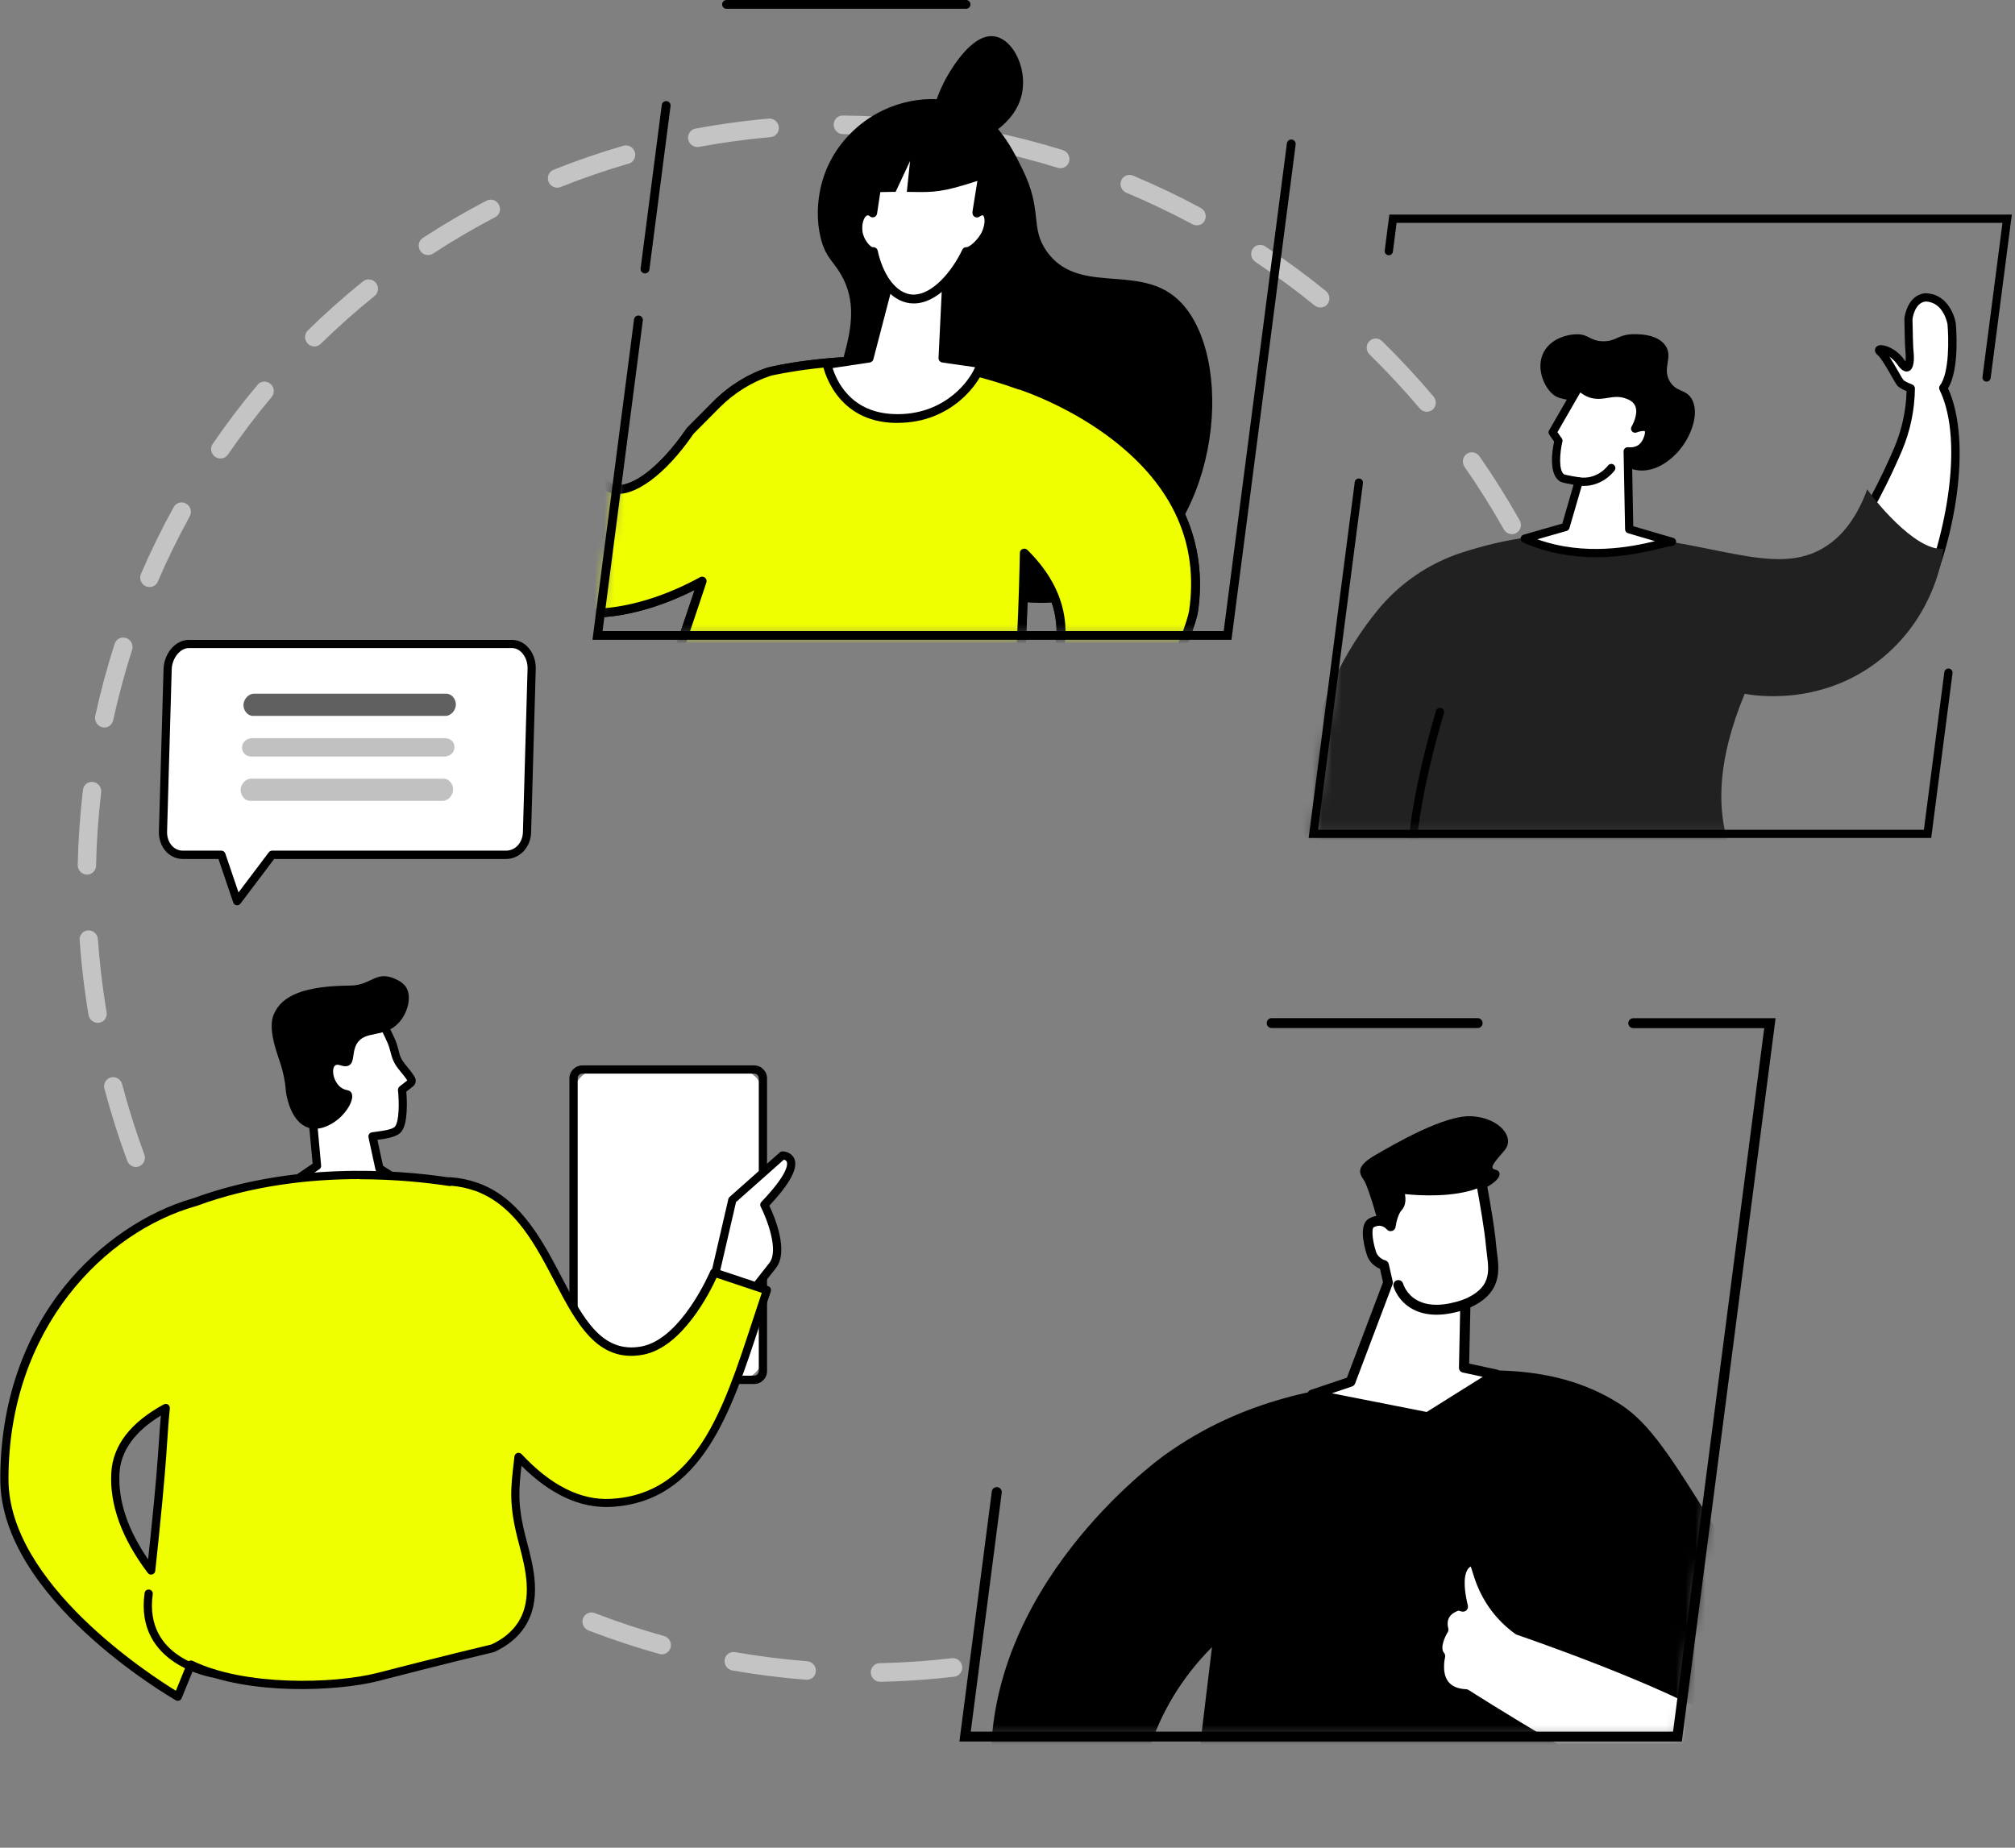
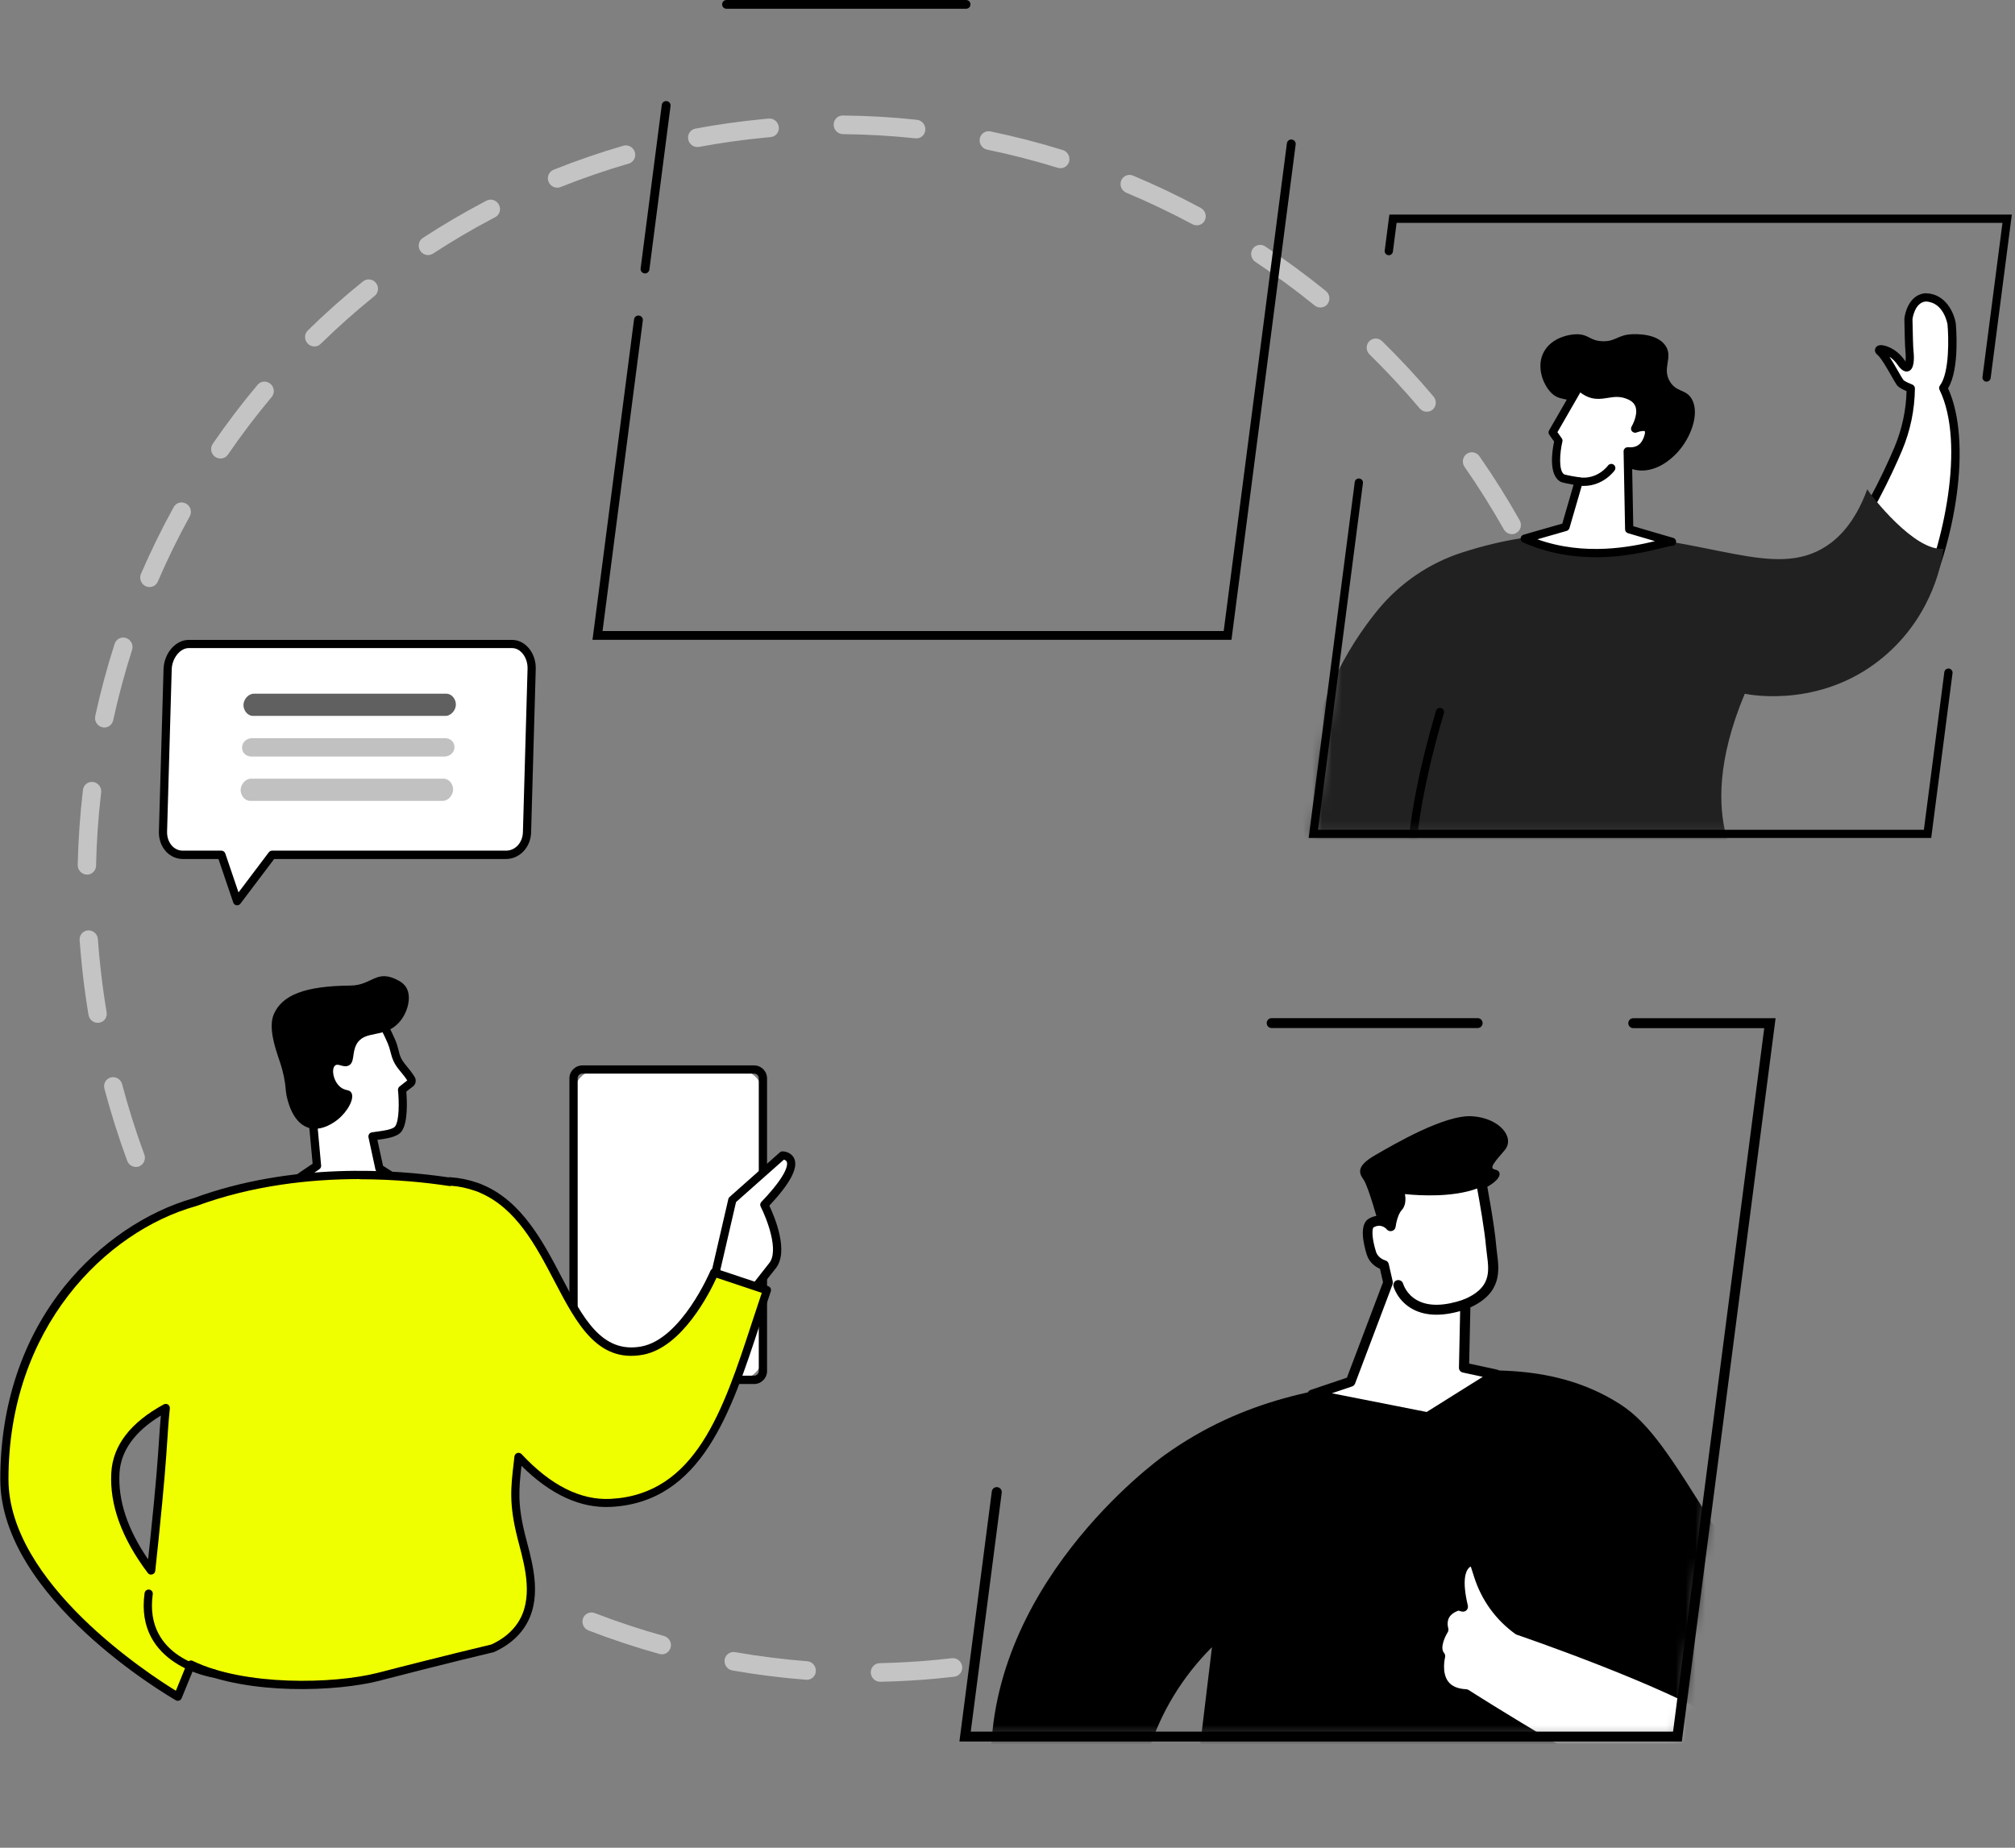
<svg xmlns="http://www.w3.org/2000/svg" width="205" height="188" viewBox="0 0 205 188" fill="none">
  <rect x="0" y="0" width="205" height="188" fill="#808080" stroke="none" />
  <g clip-path="url(#clip0_1079_950)">
    <path d="M123.83 162.325C122.193 163.188 120.502 164.001 118.803 164.745C118.331 164.951 117.779 164.726 117.569 164.249C117.357 163.767 117.584 163.203 118.035 163.009C120.269 162.032 122.477 160.94 124.605 159.747C125.053 159.496 125.623 159.661 125.879 160.121C126.135 160.581 125.983 161.155 125.535 161.406C124.974 161.722 124.408 162.028 123.833 162.331L123.83 162.325ZM111.917 167.342C111.873 167.365 111.824 167.391 111.774 167.403C109.4 168.167 106.959 168.831 104.516 169.359C104.013 169.466 103.513 169.142 103.397 168.63C103.281 168.118 103.597 167.615 104.094 167.511C106.485 166.989 108.868 166.349 111.182 165.602C111.672 165.444 112.201 165.717 112.367 166.217C112.517 166.661 112.32 167.137 111.926 167.345L111.917 167.342ZM97.402 170.5C97.303 170.552 97.201 170.584 97.082 170.597C96.528 170.66 95.965 170.72 95.407 170.777C93.468 170.961 91.5 171.074 89.562 171.114C89.05 171.126 88.615 170.711 88.59 170.186C88.569 169.668 88.975 169.231 89.487 169.22C91.383 169.18 93.305 169.07 95.196 168.89C95.743 168.839 96.286 168.781 96.832 168.716C97.345 168.653 97.815 169.029 97.884 169.544C97.935 169.947 97.733 170.319 97.404 170.492L97.402 170.5ZM82.509 170.805C82.361 170.883 82.192 170.922 82.017 170.907C79.51 170.716 76.983 170.393 74.502 169.96C73.993 169.87 73.644 169.381 73.723 168.866C73.801 168.352 74.278 168.008 74.787 168.098C77.206 168.521 79.677 168.83 82.123 169.024C82.639 169.06 83.034 169.518 83 170.038C82.983 170.376 82.786 170.666 82.512 170.811L82.509 170.805ZM67.769 168.214C67.572 168.318 67.331 168.352 67.092 168.284C64.665 167.608 62.234 166.804 59.872 165.893C59.388 165.704 59.135 165.157 59.312 164.67C59.489 164.182 60.024 163.936 60.508 164.125C62.816 165.015 65.188 165.799 67.556 166.457C68.056 166.595 68.358 167.116 68.232 167.619C68.162 167.885 67.99 168.09 67.772 168.206L67.769 168.214ZM53.744 162.811C53.492 162.944 53.178 162.959 52.901 162.818C50.633 161.686 48.393 160.423 46.238 159.081C45.798 158.804 45.652 158.222 45.914 157.776C46.178 157.335 46.75 157.199 47.195 157.473C49.3 158.785 51.485 160.012 53.7 161.122C54.166 161.357 54.367 161.924 54.145 162.392C54.057 162.582 53.913 162.722 53.744 162.811ZM40.946 154.813C40.64 154.975 40.249 154.951 39.947 154.723C37.931 153.179 35.957 151.518 34.084 149.783C33.701 149.427 33.666 148.829 34.01 148.447C34.354 148.065 34.943 148.041 35.327 148.398C37.154 150.085 39.081 151.713 41.05 153.218C41.463 153.538 41.556 154.126 41.252 154.544C41.167 154.661 41.058 154.747 40.943 154.808L40.946 154.813ZM163.745 81.937C163.652 81.986 163.55 82.019 163.439 82.034C162.93 82.102 162.451 81.738 162.374 81.22C162.049 79.063 161.634 76.896 161.144 74.784C161.022 74.275 161.329 73.769 161.838 73.659C162.338 73.546 162.846 73.872 162.962 74.384C163.468 76.553 163.895 78.771 164.225 80.975C164.284 81.381 164.079 81.761 163.745 81.937ZM29.831 144.525C29.464 144.718 28.997 144.642 28.703 144.31C27 142.406 25.369 140.4 23.849 138.35C23.535 137.928 23.614 137.335 24.028 137.031C24.433 136.724 25.026 136.813 25.333 137.238C26.814 139.238 28.407 141.199 30.069 143.052C30.42 143.44 30.394 144.041 30.018 144.39C29.962 144.441 29.896 144.49 29.831 144.525ZM160.416 68.119C160.372 68.142 160.328 68.165 160.273 68.18C159.783 68.338 159.254 68.065 159.088 67.565C158.292 65.205 157.374 62.852 156.361 60.571C156.149 60.088 156.351 59.53 156.823 59.324C157.296 59.118 157.845 59.337 158.063 59.817C159.102 62.149 160.045 64.561 160.859 66.983C161.009 67.426 160.812 67.903 160.418 68.11L160.416 68.119ZM20.823 132.316C20.39 132.544 19.849 132.392 19.585 131.958C18.788 130.631 18.011 129.263 17.29 127.895C16.826 127.015 16.367 126.104 15.927 125.189C15.698 124.715 15.909 124.146 16.356 123.932C16.819 123.709 17.376 123.917 17.605 124.391C18.033 125.283 18.481 126.172 18.933 127.03C19.639 128.37 20.389 129.701 21.172 131C21.444 131.451 21.309 132.031 20.87 132.298C20.853 132.307 20.837 132.316 20.82 132.324L20.823 132.316ZM154.244 54.244C153.801 54.477 153.25 54.309 152.992 53.858C151.765 51.689 150.425 49.544 148.999 47.502C148.702 47.071 148.798 46.483 149.214 46.185C149.642 45.881 150.216 46.001 150.518 46.429C151.979 48.525 153.351 50.717 154.607 52.942C154.864 53.401 154.712 53.976 154.269 54.224L154.241 54.238L154.244 54.244ZM14.254 118.629C14.216 118.649 14.183 118.666 14.141 118.681C13.66 118.856 13.118 118.597 12.941 118.103C12.058 115.71 11.281 113.24 10.624 110.771C10.488 110.262 10.779 109.751 11.278 109.624C11.778 109.497 12.291 109.806 12.423 110.31C13.062 112.717 13.82 115.125 14.682 117.464C14.849 117.914 14.656 118.41 14.256 118.62L14.254 118.629ZM145.582 41.788C145.204 41.987 144.732 41.9 144.437 41.553C142.829 39.657 141.112 37.804 139.333 36.062C138.958 35.695 138.945 35.1 139.3 34.726C139.656 34.352 140.249 34.348 140.619 34.719C142.44 36.503 144.201 38.397 145.844 40.347C146.182 40.749 146.139 41.344 145.754 41.676C145.703 41.725 145.645 41.762 145.585 41.794L145.582 41.788ZM10.367 103.965C10.279 104.011 10.183 104.041 10.081 104.059C9.574 104.132 9.093 103.777 9.005 103.265C8.769 101.835 8.562 100.367 8.401 98.92C8.278 97.838 8.181 96.736 8.1 95.654C8.062 95.13 8.451 94.688 8.962 94.662C9.479 94.634 9.922 95.037 9.958 95.556C10.032 96.613 10.135 97.683 10.254 98.745C10.414 100.165 10.614 101.593 10.846 102.989C10.914 103.397 10.715 103.789 10.37 103.971L10.367 103.965ZM134.76 31.18C134.442 31.348 134.041 31.316 133.739 31.074C131.81 29.511 129.786 28.02 127.719 26.646C127.287 26.358 127.158 25.767 127.434 25.335C127.71 24.903 128.29 24.783 128.722 25.071C130.835 26.479 132.912 28.006 134.89 29.608C135.295 29.939 135.369 30.53 135.053 30.94C134.97 31.048 134.872 31.128 134.763 31.186L134.76 31.18ZM9.282 88.885C9.146 88.957 8.986 88.998 8.818 88.986C8.303 88.964 7.894 88.52 7.906 87.998C7.964 85.454 8.144 82.888 8.439 80.368C8.501 79.848 8.963 79.49 9.477 79.563C9.991 79.636 10.353 80.111 10.291 80.631C10 83.091 9.826 85.59 9.772 88.075C9.764 88.431 9.57 88.726 9.285 88.876L9.282 88.885ZM122.185 22.821C121.922 22.96 121.602 22.963 121.314 22.815C119.13 21.644 116.869 20.565 114.589 19.61C114.113 19.41 113.876 18.855 114.064 18.376C114.253 17.897 114.796 17.668 115.273 17.868C117.606 18.845 119.924 19.951 122.158 21.152C122.617 21.398 122.801 21.974 122.568 22.433C122.479 22.609 122.341 22.746 122.182 22.83L122.185 22.821ZM11.047 73.915C10.856 74.016 10.634 74.047 10.404 73.996C9.9 73.875 9.581 73.362 9.69 72.853C10.226 70.379 10.89 67.909 11.665 65.502C11.825 65.01 12.351 64.747 12.84 64.919C13.329 65.091 13.599 65.629 13.439 66.122C12.688 68.466 12.039 70.885 11.512 73.297C11.448 73.575 11.272 73.797 11.042 73.918L11.047 73.915ZM108.308 17.011C108.1 17.12 107.851 17.151 107.607 17.072C105.25 16.344 102.836 15.718 100.428 15.225C99.919 15.121 99.586 14.623 99.679 14.108C99.772 13.594 100.257 13.266 100.766 13.37C103.238 13.88 105.709 14.52 108.124 15.267C108.618 15.422 108.904 15.951 108.767 16.447C108.697 16.698 108.527 16.895 108.314 17.008L108.308 17.011ZM15.64 59.625C15.399 59.752 15.099 59.767 14.825 59.646C14.354 59.429 14.136 58.87 14.339 58.391C15.339 56.081 16.456 53.794 17.673 51.591C17.924 51.137 18.486 50.983 18.94 51.246C19.393 51.509 19.555 52.082 19.305 52.536C18.122 54.685 17.025 56.918 16.054 59.178C15.971 59.379 15.82 59.53 15.64 59.625ZM93.65 13.976C93.496 14.057 93.314 14.095 93.127 14.072C90.69 13.816 88.216 13.673 85.761 13.648C85.246 13.64 84.822 13.22 84.817 12.692C84.815 12.17 85.222 11.748 85.742 11.753C88.257 11.774 90.796 11.919 93.288 12.189C93.799 12.242 94.183 12.706 94.138 13.231C94.11 13.562 93.918 13.835 93.65 13.976ZM22.856 46.546C22.561 46.702 22.182 46.687 21.884 46.478C21.457 46.173 21.35 45.585 21.643 45.158C23.059 43.094 24.593 41.068 26.206 39.15C26.536 38.755 27.125 38.717 27.522 39.059C27.919 39.401 27.968 39.998 27.638 40.394C26.066 42.269 24.571 44.238 23.187 46.257C23.099 46.382 22.991 46.482 22.859 46.552L22.856 46.546ZM78.752 13.847C78.648 13.901 78.532 13.934 78.407 13.949L77.828 14.004C75.584 14.219 73.323 14.537 71.119 14.946C70.615 15.039 70.121 14.698 70.019 14.186C69.917 13.674 70.244 13.179 70.747 13.086C73.001 12.665 75.314 12.341 77.611 12.12L78.204 12.065C78.718 12.016 79.175 12.406 79.233 12.927C79.272 13.321 79.069 13.679 78.746 13.849L78.752 13.847ZM32.414 35.148C32.059 35.336 31.603 35.268 31.307 34.958C30.945 34.576 30.946 33.981 31.316 33.621C33.101 31.871 34.991 30.188 36.937 28.625C37.331 28.31 37.925 28.376 38.247 28.787C38.574 29.195 38.511 29.794 38.112 30.111C36.218 31.64 34.368 33.281 32.624 34.988C32.559 35.051 32.488 35.102 32.411 35.143L32.414 35.148ZM64.142 16.574C64.088 16.603 64.033 16.631 63.969 16.644C61.628 17.326 59.294 18.126 57.03 19.032C56.557 19.224 56.01 18.982 55.812 18.5C55.613 18.017 55.841 17.467 56.313 17.275C58.63 16.348 61.022 15.525 63.418 14.828C63.909 14.684 64.432 14.974 64.587 15.48C64.72 15.918 64.52 16.375 64.137 16.577L64.142 16.574ZM43.973 25.848C43.551 26.07 43.024 25.933 42.755 25.516C42.469 25.079 42.585 24.488 43.019 24.209C45.017 22.905 47.094 21.682 49.202 20.572L49.497 20.416C49.952 20.176 50.52 20.364 50.759 20.832C51.005 21.298 50.833 21.861 50.378 22.101L50.083 22.256C48.024 23.341 45.994 24.533 44.044 25.811C44.017 25.825 43.995 25.837 43.968 25.851L43.973 25.848Z" fill="#C4C4C4" />
    <mask id="mask0_1079_950" style="mask-type:alpha" maskUnits="userSpaceOnUse" x="98" y="104" width="83" height="73">
      <path d="M170.657 176.689H98.18L107.592 104.095H180.069L170.657 176.689Z" fill="#C1C1C1" />
    </mask>
    <g mask="url(#mask0_1079_950)">
      <path d="M174.437 155.354C170.055 148.336 167.865 144.817 164.821 142.869C157.599 138.235 149.089 139.321 141.877 140.242C134.762 141.153 126.687 142.18 118.516 148.025C117.449 148.782 100.137 161.538 100.835 180.275C101.077 186.712 103.394 192.596 107.281 197.287C110.577 193.245 114.318 190.812 116.509 189.61C116.509 189.591 116.499 189.571 116.49 189.561C114.57 182.175 117.207 173.684 123.304 167.587C122.383 175.196 121.462 182.796 120.551 190.405C121.705 191.888 123.643 193.807 126.6 194.524C133.337 196.153 138.6 189.872 147.15 189.271C150.349 189.048 154.846 189.552 160.12 193.07C159.994 186.072 159.868 179.083 159.742 172.084C159.848 173.063 160.546 178.443 165.335 181.119C166.285 181.652 170.084 183.765 174.282 181.972C179.051 179.936 180.718 174.401 180.912 173.723C182.453 168.352 179.797 163.942 174.446 155.354H174.437Z" fill="black" />
      <path d="M175.716 174.915C169.571 170.97 154.488 165.842 154.488 165.842C152.588 164.475 151.192 162.546 150.465 160.278L149.99 158.804C149.99 158.804 147.673 158.533 148.846 163.457C148.333 163.351 148.604 163.263 148.216 163.399C146.249 164.049 146.859 165.793 146.859 165.793C146.859 165.793 145.725 167.558 146.53 168.498C146.53 168.498 145.551 172.201 149.137 172.375C149.137 172.375 164.666 182.311 168.873 183.057C173.08 183.804 179.691 177.464 175.716 174.915Z" fill="white" />
      <path d="M169.581 183.629C169.31 183.629 169.048 183.61 168.786 183.561C164.666 182.834 150.495 173.849 148.973 172.879C147.858 172.802 147.034 172.395 146.501 171.668C145.726 170.601 145.881 169.176 145.978 168.614C145.367 167.616 146.016 166.249 146.307 165.726C146.239 165.396 146.181 164.785 146.482 164.175C146.773 163.593 147.296 163.176 148.042 162.924C148.091 162.905 148.139 162.895 148.188 162.876C147.829 160.976 147.984 159.628 148.643 158.892C149.225 158.233 149.962 158.3 150.039 158.31C150.233 158.33 150.398 158.465 150.466 158.659L150.941 160.132C151.619 162.275 152.928 164.087 154.721 165.396C155.991 165.832 170.056 170.698 175.988 174.498C177.365 175.38 177.791 176.805 177.161 178.404C176.182 180.915 172.596 183.639 169.581 183.639V183.629ZM148.42 163.874H148.382C147.897 164.049 147.567 164.301 147.403 164.63C147.17 165.105 147.335 165.638 147.335 165.638C147.383 165.784 147.364 165.949 147.286 166.075C147.044 166.453 146.462 167.645 146.908 168.168C147.015 168.294 147.054 168.469 147.015 168.634C147.015 168.643 146.637 170.136 147.325 171.076C147.684 171.561 148.304 171.832 149.157 171.871C149.244 171.871 149.332 171.9 149.409 171.949C149.564 172.046 164.899 181.846 168.961 182.563C171.597 183.028 175.29 180.401 176.211 178.026C176.667 176.873 176.405 175.962 175.436 175.341C169.416 171.483 154.469 166.375 154.314 166.327C154.266 166.307 154.227 166.288 154.178 166.259C152.181 164.824 150.727 162.818 149.971 160.443L149.632 159.386C149.555 159.425 149.467 159.483 149.39 159.58C149.109 159.91 148.731 160.83 149.332 163.351C149.37 163.515 149.332 163.7 149.206 163.826C149.089 163.952 148.905 164 148.74 163.971C148.595 163.942 148.498 163.913 148.42 163.884V163.874Z" fill="black" />
      <path d="M140.229 124.422C140.229 124.422 139.211 120.71 138.736 120.041C138.261 119.372 137.932 118.674 139.89 117.54C141.858 116.406 147.005 113.381 149.787 113.575C152.569 113.759 154.178 115.747 153.073 117.036C151.968 118.325 151.473 118.868 152.113 119.003C152.763 119.129 152.976 119.934 150.901 120.971C148.817 122.008 141.383 126.613 140.229 124.432V124.422Z" fill="black" />
      <path d="M148.945 139.166L149.08 132.71C152.783 131.188 151.862 128.736 151.707 126.807C151.542 124.732 150.689 120.205 150.689 120.205C147.607 121.698 142.256 120.894 142.256 120.894C142.256 120.894 142.799 122.193 142.237 122.784C141.675 123.375 141.49 124.752 141.49 124.752C141.49 124.752 140.686 123.773 139.523 124.422C138.863 124.781 139.222 126.516 139.523 127.495C139.823 128.474 140.821 128.716 140.821 128.716C140.821 128.716 141.035 129.637 141.229 130.5L137.419 140.581L133.513 141.89L145.251 144.206L152.192 139.854L148.945 139.156V139.166Z" fill="white" />
      <path d="M145.241 144.71C145.241 144.71 145.173 144.71 145.144 144.71L133.415 142.393C133.192 142.345 133.017 142.161 133.008 141.928C132.988 141.696 133.134 141.492 133.357 141.414L137.03 140.174L140.704 130.461C140.588 129.938 140.462 129.404 140.394 129.094C139.987 128.92 139.308 128.503 139.047 127.64C138.698 126.516 138.261 124.538 139.289 123.976C140.016 123.569 140.675 123.656 141.169 123.879C141.305 123.394 141.528 122.813 141.887 122.435C142.1 122.212 141.974 121.504 141.799 121.087C141.732 120.923 141.751 120.729 141.867 120.583C141.984 120.438 142.158 120.37 142.342 120.39C142.391 120.39 147.577 121.146 150.475 119.74C150.62 119.672 150.785 119.672 150.921 119.74C151.066 119.808 151.163 119.944 151.192 120.099C151.231 120.283 152.055 124.674 152.22 126.748C152.239 127 152.278 127.262 152.307 127.524C152.53 129.23 152.821 131.547 149.593 133.02L149.467 138.739L152.297 139.35C152.501 139.389 152.656 139.553 152.695 139.757C152.734 139.96 152.637 140.164 152.462 140.271L145.522 144.623C145.444 144.671 145.347 144.701 145.25 144.701L145.241 144.71ZM135.479 141.754L145.144 143.663L150.853 140.086L148.827 139.65C148.585 139.602 148.42 139.389 148.43 139.146L148.565 132.69C148.565 132.487 148.691 132.312 148.876 132.235C151.716 131.062 151.503 129.414 151.28 127.669C151.241 127.388 151.212 127.107 151.183 126.845C151.057 125.275 150.523 122.231 150.281 120.923C147.8 121.844 144.436 121.65 142.934 121.495C143.031 122.018 143.021 122.687 142.594 123.142C142.265 123.482 142.042 124.354 141.984 124.829C141.955 125.033 141.809 125.197 141.615 125.246C141.421 125.304 141.208 125.236 141.082 125.081C140.995 124.975 140.501 124.461 139.744 124.878C139.589 124.984 139.531 125.905 139.987 127.349C140.2 128.038 140.917 128.231 140.917 128.231C141.102 128.28 141.247 128.425 141.286 128.61C141.286 128.61 141.499 129.54 141.693 130.393C141.712 130.49 141.703 130.587 141.673 130.684L137.864 140.765C137.806 140.91 137.699 141.017 137.554 141.066L135.46 141.773L135.479 141.754Z" fill="black" />
      <path d="M146.153 133.766C145.242 133.766 144.428 133.582 143.73 133.204C142.189 132.38 141.781 130.936 141.772 130.878C141.704 130.606 141.859 130.325 142.13 130.257C142.402 130.19 142.673 130.345 142.751 130.616C142.77 130.665 143.071 131.711 144.224 132.322C145.378 132.933 146.948 132.894 148.916 132.225C149.177 132.138 149.468 132.274 149.556 132.545C149.643 132.807 149.507 133.098 149.236 133.185C148.102 133.573 147.064 133.766 146.143 133.766H146.153Z" fill="black" />
    </g>
    <path d="M171.103 177.193H97.608L100.904 151.748C100.943 151.467 101.195 151.273 101.476 151.312C101.757 151.35 101.951 151.602 101.912 151.884L98.762 176.185H170.212L179.488 104.609H166.16C165.879 104.609 165.656 104.386 165.656 104.105C165.656 103.824 165.879 103.601 166.16 103.601H180.642L171.103 177.212V177.193Z" fill="black" />
    <path d="M150.331 104.599H129.374C129.093 104.599 128.87 104.376 128.87 104.095C128.87 103.814 129.093 103.591 129.374 103.591H150.331C150.612 103.591 150.835 103.814 150.835 104.095C150.835 104.376 150.612 104.599 150.331 104.599Z" fill="black" />
    <mask id="mask1_1079_950" style="mask-type:alpha" maskUnits="userSpaceOnUse" x="60" y="0" width="74" height="65">
-       <path d="M124.89 64.653H60.786L69.102 0.446H133.206L124.89 64.653Z" fill="#F0FF00" />
-     </mask>
+       </mask>
    <g mask="url(#mask1_1079_950)">
      <path d="M86.559 13.546C89.732 10.365 94.061 9.585 97.173 10.357C101.117 11.334 102.815 14.772 104.015 17.198C106.133 21.485 104.744 23.097 106.493 25.575C109.596 29.956 115.435 26.981 119.43 30.127C125.526 34.928 124.746 51.87 115.186 58.6C108.808 63.092 100.963 60.846 98.828 60.237C92.347 58.386 84.605 52.898 84.176 45.148C83.825 38.744 88.609 33.257 85.582 27.967C84.81 26.621 84.099 26.269 83.593 24.572C82.778 21.811 82.993 17.121 86.551 13.555L86.559 13.546Z" fill="black" />
      <path d="M95.339 14.446C93.951 13.272 95.262 9.637 96.42 7.665C96.857 6.927 98.794 3.618 100.921 3.678C103.098 3.738 104.83 7.348 103.759 10.271C102.421 13.932 96.968 15.827 95.339 14.446Z" fill="black" />
      <path d="M98.545 82.889C97.31 82.889 95.776 82.717 93.855 82.503C90.134 82.083 88.154 81.431 86.405 80.848C84.982 80.377 83.747 79.965 81.835 79.776C77.891 79.382 75.045 80.299 72.756 81.028C70.63 81.714 68.949 82.254 67.535 81.183C65.134 79.374 65.528 74.341 68.726 65.802C69.335 64.01 69.978 62.106 70.672 60.023C64.414 63.187 58.112 63.744 54.743 61.369C52.454 59.749 51.725 56.731 51.142 54.305C49.385 46.974 50.645 42.173 51.074 40.879C51.108 40.767 51.185 40.673 51.296 40.621C53.62 39.421 56.526 38.684 58.052 38.358C58.172 38.332 58.301 38.358 58.404 38.426C58.507 38.495 58.575 38.606 58.593 38.735C58.627 39.018 58.653 39.215 58.67 39.361C58.704 39.618 58.755 39.87 58.824 40.115C58.901 40.381 59.021 40.827 59.236 41.684C60.419 46.383 61.079 48.98 62.511 49.306C64.294 49.709 67.243 47.411 69.85 43.588C69.867 43.562 69.884 43.545 69.901 43.528L72.576 40.836C74.153 39.249 76.091 38.049 78.166 37.372V37.398C79.306 37.055 85.616 35.82 92.612 36.395C96.624 36.472 100.877 37.689 103.766 38.727C103.801 38.727 103.835 38.727 103.869 38.744C104.075 38.812 109.039 40.373 113.78 44.042C120.107 48.938 122.902 55.248 121.865 62.286C121.736 63.152 120.519 66.873 118.538 70.106C114.852 76.124 110.831 78.782 109.108 79.914C108.722 80.171 108.259 80.257 107.839 80.162C107.453 80.076 107.136 79.845 106.938 79.519L103.861 74.358C103.801 74.264 103.758 74.161 103.723 74.058C103.32 77.942 102.737 81.045 101.914 81.851C101.126 82.623 100.054 82.889 98.519 82.889H98.545ZM79.983 78.79C80.601 78.79 81.252 78.825 81.921 78.885C83.936 79.082 85.273 79.528 86.688 79.999C88.394 80.565 90.323 81.208 93.958 81.611C98.279 82.1 100.243 82.263 101.314 81.217C102.806 79.751 103.569 66.856 103.775 56.259C103.775 56.079 103.886 55.916 104.058 55.856C104.221 55.788 104.418 55.831 104.538 55.951C112.083 63.401 106.638 70.954 104.786 73.089C104.572 73.338 104.512 73.672 104.649 73.904L107.727 79.065C107.813 79.211 107.95 79.271 108.053 79.296C108.242 79.339 108.447 79.296 108.627 79.176C110.299 78.07 114.2 75.49 117.784 69.643C119.696 66.513 120.862 62.972 120.982 62.158C121.976 55.368 119.37 49.512 113.231 44.754C109.013 41.487 104.495 39.892 103.723 39.635C103.681 39.635 103.629 39.627 103.586 39.61C100.757 38.589 96.556 37.363 92.578 37.295C85.179 36.686 78.8 38.144 78.44 38.229C76.502 38.864 74.702 39.987 73.227 41.47L70.578 44.136C67.723 48.303 64.483 50.678 62.322 50.189C60.342 49.743 59.69 47.129 58.37 41.916C58.155 41.067 58.035 40.63 57.967 40.364C57.855 39.944 57.847 39.918 57.795 39.481L57.778 39.344C55.489 39.867 53.414 40.57 51.879 41.342C51.434 42.799 50.396 47.3 52.025 54.107C52.6 56.508 53.251 59.226 55.266 60.649C58.49 62.921 65.057 62.132 71.238 58.728C71.401 58.643 71.599 58.66 71.744 58.78C71.89 58.9 71.941 59.089 71.881 59.269C71.05 61.781 70.295 64.018 69.575 66.127C66.617 74.032 66.103 78.988 68.083 80.488C69.121 81.277 70.458 80.84 72.49 80.197C74.368 79.596 76.82 78.808 79.992 78.808L79.983 78.79ZM104.649 57.374C104.564 61.421 104.349 67.671 103.869 72.866C103.929 72.738 104.015 72.626 104.109 72.515C105.764 70.603 110.522 64.018 104.649 57.383V57.374Z" fill="black" />
      <path d="M103.74 39.172V39.19C100.868 38.161 96.615 36.917 92.577 36.84C84.861 36.206 78.311 37.792 78.311 37.792C76.296 38.452 74.436 39.61 72.901 41.144L70.226 43.836C67.645 47.617 64.508 50.215 62.416 49.735C60.709 49.349 60.075 46.828 58.798 41.787C58.146 39.19 58.36 40.398 58.146 38.786C55.917 39.267 53.413 40.021 51.502 41.016C50.627 43.665 50.181 48.346 51.579 54.193C52.162 56.619 52.848 59.474 54.999 60.992C58.24 63.281 64.782 62.767 71.452 59.097C70.689 61.395 69.917 63.684 69.146 65.956C65.271 76.296 66.248 79.639 67.808 80.814C70.363 82.751 74.136 78.542 81.886 79.314C86.233 79.751 87.202 81.285 93.915 82.04C98.21 82.52 100.388 82.734 101.631 81.517C103.663 79.528 104.134 60.846 104.22 56.251C111.473 63.401 106.303 70.629 104.443 72.781C104.1 73.175 104.023 73.715 104.263 74.118L107.341 79.279C107.641 79.785 108.327 79.897 108.875 79.528C110.744 78.293 114.603 75.678 118.169 69.857C120.132 66.65 121.316 63.024 121.436 62.201C123.905 45.405 103.748 39.147 103.748 39.147L103.74 39.172Z" fill="#F0FF00" />
      <path d="M98.553 82.889C97.37 82.889 95.887 82.734 93.855 82.503C90.134 82.083 88.154 81.431 86.405 80.848C84.982 80.377 83.747 79.965 81.835 79.776C77.891 79.382 75.045 80.299 72.756 81.028C70.63 81.714 68.949 82.254 67.535 81.183C65.134 79.374 65.528 74.341 68.726 65.802C69.326 64.044 69.961 62.141 70.672 60.023C64.414 63.187 58.112 63.744 54.743 61.369C52.454 59.749 51.725 56.731 51.142 54.305C49.385 46.974 50.645 42.173 51.074 40.879C51.108 40.767 51.185 40.673 51.296 40.621C53.62 39.421 56.526 38.684 58.052 38.358C58.172 38.332 58.301 38.358 58.404 38.426C58.507 38.495 58.575 38.606 58.593 38.735C58.627 39.018 58.653 39.215 58.67 39.361C58.704 39.618 58.755 39.87 58.824 40.115C58.901 40.381 59.021 40.827 59.236 41.684C60.419 46.383 61.079 48.98 62.519 49.306C64.294 49.709 67.252 47.411 69.858 43.588C69.875 43.562 69.892 43.545 69.909 43.528L72.584 40.836C74.162 39.249 76.1 38.049 78.174 37.372C78.183 37.372 78.2 37.372 78.209 37.363C78.277 37.346 84.922 35.769 92.621 36.395C96.633 36.472 100.886 37.689 103.775 38.727C103.809 38.727 103.843 38.727 103.878 38.744C104.083 38.812 109.048 40.373 113.789 44.042C120.116 48.938 122.911 55.248 121.873 62.286C121.745 63.152 120.527 66.873 118.547 70.106C114.86 76.116 110.839 78.782 109.116 79.914C108.73 80.171 108.267 80.257 107.847 80.162C107.47 80.076 107.144 79.845 106.947 79.519L103.869 74.358C103.809 74.264 103.766 74.161 103.741 74.067C103.646 74.975 103.543 75.833 103.432 76.63C103.398 76.879 103.175 77.05 102.926 77.016C102.677 76.981 102.506 76.759 102.54 76.51C103.432 70.08 103.698 59.389 103.758 56.259C103.758 56.079 103.869 55.916 104.041 55.856C104.203 55.788 104.401 55.831 104.521 55.951C112.065 63.401 106.621 70.954 104.769 73.089C104.555 73.338 104.495 73.672 104.632 73.904L107.71 79.065C107.796 79.211 107.933 79.271 108.036 79.296C108.224 79.339 108.43 79.296 108.61 79.176C110.282 78.07 114.183 75.49 117.767 69.643C119.679 66.513 120.853 62.972 120.973 62.158C121.968 55.376 119.37 49.521 113.24 44.771C109.005 41.487 104.461 39.892 103.706 39.635C103.663 39.635 103.612 39.627 103.569 39.61C100.74 38.589 96.539 37.363 92.561 37.295C85.153 36.686 78.783 38.144 78.423 38.229C76.485 38.864 74.685 39.987 73.21 41.47L70.561 44.136C67.706 48.303 64.465 50.678 62.305 50.189C60.324 49.743 59.673 47.129 58.352 41.916C58.138 41.067 58.018 40.63 57.949 40.364C57.838 39.944 57.829 39.918 57.778 39.481L57.761 39.344C55.472 39.867 53.397 40.57 51.862 41.342C51.416 42.799 50.379 47.3 52.008 54.107C52.582 56.508 53.234 59.226 55.249 60.649C58.472 62.921 65.04 62.132 71.221 58.728C71.384 58.643 71.581 58.66 71.727 58.78C71.873 58.9 71.924 59.089 71.864 59.269C71.016 61.824 70.261 64.07 69.558 66.127C66.6 74.032 66.086 78.988 68.066 80.488C69.104 81.277 70.441 80.84 72.473 80.197C74.719 79.476 77.788 78.49 81.912 78.902C83.927 79.099 85.265 79.545 86.679 80.016C88.385 80.582 90.314 81.225 93.95 81.628C96.659 81.928 98.382 82.109 99.625 81.946C99.865 81.911 100.097 82.083 100.131 82.331C100.165 82.58 99.994 82.803 99.745 82.837C99.385 82.889 98.991 82.906 98.553 82.906V82.889ZM104.641 57.365C104.564 60.623 104.358 67.319 103.861 72.858C103.929 72.729 104.006 72.609 104.101 72.498C105.755 70.586 110.514 64.001 104.641 57.365Z" fill="black" />
      <path d="M90.648 27.915L88.428 36.429L84.149 37.063C84.149 37.063 85.093 42.173 90.597 42.55C96.101 42.927 99.23 39.035 99.813 36.986L95.938 36.429L96.341 28.164L90.648 27.915Z" fill="white" />
      <path d="M91.343 43.03C91.095 43.03 90.837 43.022 90.572 43.005C84.784 42.61 83.721 37.2 83.713 37.149C83.687 37.029 83.713 36.909 83.79 36.806C83.859 36.703 83.97 36.643 84.09 36.626L88.077 36.034L90.22 27.804C90.272 27.598 90.46 27.461 90.674 27.469L96.367 27.718C96.487 27.718 96.599 27.778 96.676 27.864C96.753 27.95 96.796 28.07 96.796 28.189L96.419 36.043L99.891 36.54C100.02 36.557 100.131 36.634 100.2 36.737C100.268 36.849 100.294 36.977 100.26 37.106C99.719 39.035 96.753 43.022 91.352 43.022L91.343 43.03ZM84.707 37.44C85.076 38.641 86.431 41.821 90.632 42.113C95.527 42.447 98.374 39.275 99.205 37.363L95.87 36.883C95.638 36.849 95.476 36.652 95.484 36.42L95.861 28.601L90.983 28.387L88.857 36.549C88.814 36.72 88.668 36.849 88.488 36.883L84.699 37.449L84.707 37.44Z" fill="black" />
      <path d="M100.097 21.477C99.883 21.416 99.634 21.502 99.385 21.674C99.385 21.622 99.385 21.579 99.385 21.528L99.986 17.747C94.31 19.668 94.944 18.896 89.157 19.119C89.157 19.119 88.806 21.511 88.772 21.674C88.574 21.502 88.343 21.425 88.12 21.477C87.537 21.622 87.168 22.557 87.288 23.577C87.408 24.563 88.257 25.652 88.84 25.6C89.389 28.198 90.881 30.427 92.938 30.427C94.996 30.427 97.071 28.19 98.288 25.6C98.854 25.66 99.994 24.563 100.363 23.577C100.749 22.557 100.62 21.622 100.071 21.477H100.097Z" fill="white" />
      <path d="M92.955 30.873C90.932 30.873 89.2 28.97 88.48 25.986C87.7 25.721 86.971 24.589 86.851 23.628C86.697 22.351 87.202 21.236 88.025 21.039C88.163 21.005 88.3 20.997 88.437 21.022C88.523 20.474 88.643 19.642 88.728 19.05C88.763 18.836 88.943 18.673 89.157 18.665C90.795 18.605 91.918 18.613 92.818 18.63C95.081 18.665 95.853 18.673 99.857 17.318C100.003 17.267 100.174 17.301 100.294 17.404C100.414 17.507 100.474 17.661 100.448 17.816L99.943 21.005C100.037 21.005 100.131 21.014 100.226 21.039C100.508 21.116 100.74 21.305 100.886 21.588C101.151 22.111 101.134 22.908 100.817 23.731C100.457 24.683 99.437 25.798 98.614 26.012C97.482 28.301 95.364 30.873 92.964 30.873H92.955ZM88.84 25.146C89.054 25.146 89.243 25.292 89.294 25.498C89.766 27.727 91.078 29.973 92.955 29.973C94.833 29.973 96.83 27.675 97.902 25.403C97.979 25.232 98.159 25.129 98.356 25.146C98.631 25.146 99.617 24.34 99.968 23.414C100.217 22.771 100.2 22.24 100.08 22.008C100.054 21.957 100.02 21.922 99.986 21.914C99.934 21.897 99.814 21.922 99.651 22.042C99.514 22.145 99.325 22.154 99.171 22.068C99.017 21.982 98.931 21.828 98.939 21.657V21.519C98.939 21.519 98.939 21.477 98.948 21.459L99.437 18.407C95.879 19.573 94.987 19.565 92.801 19.53C91.978 19.522 90.975 19.505 89.56 19.547C89.457 20.268 89.251 21.622 89.226 21.759C89.191 21.914 89.08 22.042 88.934 22.094C88.78 22.145 88.617 22.111 88.497 22.008C88.403 21.922 88.317 21.897 88.24 21.914C87.965 21.982 87.64 22.643 87.743 23.526C87.845 24.383 88.557 25.155 88.806 25.155H88.84V25.146Z" fill="black" />
      <path d="M90.829 20.139L92.587 16.384L92.218 19.908L90.829 20.139Z" fill="white" />
    </g>
    <path d="M98.286 0.892H73.912C73.663 0.892 73.466 0.694 73.466 0.446C73.466 0.197 73.663 0 73.912 0H98.286C98.535 0 98.732 0.197 98.732 0.446C98.732 0.694 98.535 0.892 98.286 0.892Z" fill="black" />
    <path d="M65.621 27.812C65.621 27.812 65.587 27.812 65.561 27.812C65.312 27.778 65.141 27.555 65.175 27.307L67.327 10.674C67.362 10.425 67.584 10.254 67.833 10.288C68.082 10.322 68.253 10.545 68.219 10.794L66.067 27.427C66.041 27.649 65.844 27.821 65.621 27.821V27.812Z" fill="black" />
    <path d="M125.284 65.099H60.279L64.506 32.494C64.54 32.245 64.763 32.074 65.012 32.108C65.26 32.142 65.432 32.365 65.398 32.614L61.3 64.207H124.495L130.925 14.584C130.959 14.335 131.182 14.163 131.431 14.198C131.679 14.232 131.851 14.455 131.817 14.704L125.284 65.107V65.099Z" fill="black" />
    <mask id="mask2_1079_950" style="mask-type:alpha" maskUnits="userSpaceOnUse" x="133" y="22" width="72" height="63">
      <path d="M196.098 84.842H133.61L141.726 22.258H204.206L196.098 84.842Z" fill="#C1C1C1" />
    </mask>
    <g mask="url(#mask2_1079_950)">
      <path d="M197.707 39.475C199.02 37.722 198.556 32.959 198.556 32.959C198.556 32.959 198.132 30.302 195.898 30.262C194.442 30.39 194.162 32.311 194.162 32.479C194.178 33.232 194.21 35.241 194.266 35.769C194.338 36.425 194.386 38.29 193.385 36.858C192.393 35.425 190.704 35.321 191.288 35.801C191.88 36.281 192.921 38.354 193.313 38.914C193.457 39.115 193.897 39.331 194.402 39.523C194.386 40.956 194.178 43.189 193.113 45.71C191.848 48.719 189.439 53.562 187.822 55.011C189.095 57.116 190.424 61.582 195.29 61.638C198.276 55.603 200.421 45.046 197.707 39.475Z" fill="white" />
      <path d="M195.282 62.054C190.976 62.006 189.247 58.645 188.102 56.419C187.878 55.979 187.662 55.563 187.454 55.219C187.35 55.043 187.382 54.827 187.534 54.691C189.095 53.29 191.488 48.447 192.721 45.542C193.497 43.701 193.913 41.772 193.969 39.803C193.289 39.515 193.073 39.307 192.961 39.147C192.825 38.955 192.633 38.61 192.409 38.218C191.992 37.49 191.36 36.393 191.024 36.121C190.736 35.889 190.728 35.657 190.768 35.505C190.816 35.313 190.984 35.169 191.208 35.129C191.752 35.032 192.969 35.505 193.737 36.609C193.785 36.681 193.825 36.737 193.865 36.785C193.889 36.545 193.897 36.177 193.857 35.809C193.801 35.289 193.761 33.504 193.745 32.479C193.745 32.159 194.106 29.99 195.866 29.838C195.882 29.838 195.898 29.838 195.906 29.838C197.948 29.87 198.804 31.847 198.972 32.887C198.996 33.104 199.404 37.522 198.188 39.507C200.709 45.054 198.868 55.347 195.666 61.814C195.594 61.958 195.45 62.046 195.29 62.046L195.282 62.054ZM188.335 55.083C188.503 55.379 188.671 55.699 188.839 56.043C189.983 58.276 191.408 61.046 195.018 61.214C197.723 55.587 199.989 45.142 197.323 39.659C197.251 39.515 197.267 39.347 197.363 39.227C198.356 37.898 198.252 34.28 198.132 32.999C198.124 32.935 197.739 30.726 195.906 30.678C194.77 30.798 194.57 32.463 194.57 32.479C194.602 34.16 194.634 35.377 194.674 35.721C194.762 36.537 194.746 37.554 194.178 37.762C193.641 37.962 193.201 37.33 193.033 37.09C192.785 36.729 192.497 36.473 192.225 36.297C192.497 36.705 192.801 37.226 193.129 37.802C193.345 38.178 193.529 38.506 193.649 38.666C193.649 38.666 193.785 38.834 194.546 39.123C194.706 39.187 194.818 39.347 194.818 39.515C194.794 41.7 194.354 43.829 193.497 45.862C192.465 48.311 190.12 53.226 188.351 55.067L188.335 55.083Z" fill="black" />
      <path d="M189.975 49.768C188.71 53.234 186.99 54.795 185.797 55.571C180.522 59.013 174.039 54.675 162.129 54.306C160.864 54.266 158.095 54.242 154.533 54.803C152.828 55.075 150.923 55.515 148.69 56.235C145.408 57.3 142.415 59.325 140.174 62.062C137.076 65.848 133.314 72.163 132.61 81.016C132.394 83.793 132.626 87.555 134.595 89.06C138.069 85.322 145.728 92.318 146.121 92.774C148.666 95.767 154.189 91.766 165.899 91.581C171.462 91.493 175.007 92.326 176.296 90.405C177.225 89.02 176.192 87.379 175.592 84.97C174.847 81.993 174.663 77.398 177.505 70.587C178.121 70.715 185.741 72.131 192.056 66.465C196.739 62.27 197.579 56.996 197.731 55.827C194.81 56.163 190.311 50.392 189.959 49.76L189.975 49.768Z" fill="#212121" />
      <path d="M143.487 90.005C143.255 90.005 143.071 89.812 143.071 89.58C143.095 84.834 144.08 79.191 146.097 72.324C146.161 72.099 146.393 71.971 146.617 72.043C146.841 72.108 146.969 72.34 146.897 72.564C144.904 79.351 143.928 84.922 143.904 89.588C143.904 89.82 143.712 90.005 143.487 90.005Z" fill="black" />
      <path d="M165.195 47.367C166.052 47.831 166.732 47.895 167.236 47.871C169.053 47.767 170.39 46.318 170.662 46.022C172.047 44.517 172.943 42.052 172.119 40.603C171.526 39.563 170.558 39.955 169.87 38.786C169.093 37.466 170.206 36.385 169.477 35.225C168.637 33.888 166.396 33.992 165.996 34.008C164.611 34.072 164.363 34.752 163.066 34.72C161.745 34.688 161.657 34.016 160.441 34.008C159.472 34.008 158.007 34.416 157.231 35.537C156.255 36.946 156.823 38.794 157.639 39.771C158.616 40.948 159.496 40.315 160.953 41.268C163.482 42.925 162.442 45.878 165.195 47.359V47.367Z" fill="black" />
      <path d="M159.28 53.618L160.625 48.992C160.465 48.976 159.128 48.736 158.984 48.656C157.799 48.023 158.568 44.838 158.568 44.838L157.975 43.997L160.681 39.291C162.666 41.156 163.698 39.323 165.787 40.243C167.876 41.156 166.356 43.621 166.356 43.621C166.356 43.621 168.261 42.829 167.652 44.574C167.188 45.894 166.22 45.974 165.595 45.926L165.747 53.858C165.747 53.858 169.397 54.939 170.102 55.131C169.157 55.083 162.194 57.956 155.126 54.819L159.288 53.626L159.28 53.618Z" fill="white" />
      <path d="M162.33 56.692C160.064 56.692 157.511 56.324 154.95 55.187C154.79 55.115 154.694 54.955 154.702 54.779C154.71 54.603 154.838 54.45 155.006 54.403L158.944 53.274L160.088 49.32C159.616 49.24 158.944 49.104 158.784 49.024C157.495 48.335 157.927 45.79 158.111 44.926L157.623 44.237C157.527 44.101 157.519 43.925 157.599 43.789L160.312 39.083C160.377 38.971 160.489 38.899 160.617 38.874C160.745 38.858 160.873 38.899 160.961 38.987C161.945 39.907 162.602 39.795 163.442 39.659C164.146 39.547 164.939 39.411 165.955 39.859C166.604 40.147 167.028 40.587 167.212 41.172C167.412 41.812 167.276 42.5 167.092 43.021C167.388 43.005 167.692 43.061 167.916 43.277C168.237 43.573 168.277 44.061 168.052 44.709C167.796 45.438 167.244 46.27 166.027 46.342L166.163 53.538C167.044 53.794 169.637 54.563 170.214 54.723C170.422 54.779 170.55 54.979 170.518 55.195C170.486 55.403 170.294 55.555 170.085 55.547C169.965 55.547 169.493 55.659 169.029 55.771C167.644 56.107 165.227 56.7 162.338 56.7L162.33 56.692ZM156.415 54.875C161.273 56.604 165.971 55.635 168.373 55.059C167.148 54.699 165.723 54.282 165.627 54.25C165.451 54.202 165.331 54.042 165.331 53.858L165.179 45.926C165.179 45.806 165.227 45.694 165.315 45.614C165.403 45.534 165.515 45.494 165.635 45.502C166.204 45.55 166.9 45.47 167.26 44.429C167.412 44.005 167.34 43.885 167.34 43.877C167.26 43.813 166.852 43.861 166.516 43.997C166.348 44.069 166.155 44.021 166.035 43.885C165.915 43.749 165.899 43.549 165.995 43.397C165.995 43.389 166.668 42.276 166.404 41.42C166.292 41.068 166.035 40.812 165.611 40.627C164.827 40.283 164.218 40.379 163.57 40.483C162.77 40.611 161.873 40.764 160.777 39.931L158.448 43.973L158.888 44.597C158.96 44.694 158.984 44.822 158.952 44.934C158.68 46.078 158.552 47.927 159.144 48.271C159.352 48.343 160.497 48.551 160.657 48.568C160.777 48.584 160.889 48.648 160.961 48.752C161.033 48.856 161.049 48.984 161.017 49.104L159.672 53.73C159.632 53.866 159.52 53.978 159.384 54.018L156.398 54.875H156.415Z" fill="black" />
      <path d="M161.129 49.44C160.945 49.44 160.761 49.424 160.561 49.4C160.328 49.368 160.168 49.16 160.2 48.928C160.232 48.696 160.448 48.535 160.673 48.568C162.506 48.824 163.546 47.431 163.586 47.375C163.722 47.191 163.986 47.143 164.17 47.279C164.354 47.415 164.403 47.671 164.266 47.863C164.218 47.935 163.114 49.44 161.129 49.44Z" fill="black" />
    </g>
    <path d="M196.466 85.258H133.138L137.828 49.048C137.86 48.816 138.068 48.656 138.3 48.688C138.532 48.72 138.693 48.928 138.661 49.16L134.09 84.426H195.73L197.811 68.386C197.843 68.153 198.051 67.993 198.283 68.025C198.515 68.057 198.675 68.266 198.643 68.498L196.474 85.266L196.466 85.258Z" fill="black" />
    <path d="M202.108 38.827C202.108 38.827 202.076 38.827 202.052 38.827C201.82 38.794 201.66 38.586 201.692 38.354L203.725 22.674H142.086L141.71 25.604C141.678 25.836 141.469 25.996 141.237 25.964C141.005 25.932 140.845 25.724 140.877 25.492L141.349 21.834H204.678L202.525 38.458C202.501 38.666 202.317 38.827 202.108 38.827Z" fill="black" />
    <path d="M52.089 65.523H19.2C18.055 65.523 17.095 66.764 17.055 68.093L16.582 84.605C16.542 85.934 17.447 86.974 18.591 86.974H22.521L24.122 91.689L27.676 86.974H51.472C52.617 86.974 53.569 86.014 53.609 84.685L54.081 68.037C54.121 66.708 53.225 65.523 52.081 65.523H52.089Z" fill="white" />
    <path d="M24.122 92.105C24.122 92.105 24.073 92.105 24.058 92.105C23.905 92.081 23.777 91.977 23.729 91.825L22.225 87.399H18.591C17.974 87.399 17.382 87.142 16.934 86.686C16.422 86.158 16.142 85.397 16.166 84.597L16.638 68.085C16.686 66.476 17.854 65.107 19.199 65.107H52.088C52.672 65.107 53.232 65.355 53.673 65.811C54.225 66.38 54.529 67.196 54.505 68.053L54.033 84.701C53.993 86.214 52.864 87.399 51.48 87.399H27.892L24.458 91.945C24.378 92.049 24.25 92.113 24.122 92.113V92.105ZM19.199 65.94C18.327 65.94 17.502 66.972 17.47 68.101L16.998 84.613C16.982 85.189 17.174 85.726 17.534 86.094C17.822 86.39 18.198 86.55 18.591 86.55H22.521C22.697 86.55 22.857 86.662 22.921 86.838L24.266 90.8L27.347 86.718C27.427 86.614 27.547 86.55 27.683 86.55H51.48C52.424 86.55 53.168 85.742 53.2 84.669L53.673 68.021C53.689 67.404 53.465 66.796 53.072 66.388C52.872 66.18 52.544 65.94 52.088 65.94H19.199Z" fill="black" />
    <path d="M25.73 72.839H45.331C45.884 72.839 46.364 72.263 46.38 71.71C46.396 71.158 45.972 70.582 45.419 70.582H25.817C25.265 70.582 24.785 71.158 24.769 71.71C24.753 72.263 25.177 72.839 25.73 72.839Z" fill="#606060" />
    <path d="M25.594 76.977H45.196C45.748 76.977 46.221 76.593 46.236 76.041C46.252 75.488 45.82 75.104 45.268 75.104H25.666C25.114 75.104 24.641 75.488 24.625 76.041C24.609 76.593 25.042 76.977 25.594 76.977Z" fill="#C1C1C1" />
    <path d="M25.449 81.484H45.051C45.604 81.484 46.084 80.907 46.1 80.355C46.116 79.803 45.692 79.226 45.139 79.226H25.529C24.977 79.226 24.497 79.803 24.481 80.355C24.465 80.907 24.889 81.484 25.441 81.484H25.449Z" fill="#C1C1C1" />
    <path d="M32.253 118.606L25.634 123.105L43.851 122.232L38.6 118.871L37.896 115.613C38.825 115.477 40.113 115.381 40.521 114.877C41.242 113.98 40.914 110.874 40.914 110.874L41.706 110.25C41.786 110.21 41.85 110.13 41.874 110.042C41.898 109.954 41.882 109.858 41.834 109.778C41.162 108.713 40.529 108.361 40.233 107.273C39.937 106.2 40.073 106.36 38.913 104.047H31.981L31.941 109.234C31.941 109.234 30.877 108.545 30.204 109.474C29.716 110.146 30.796 112.403 31.677 112.403L32.245 118.606H32.253Z" fill="white" />
    <path d="M25.634 123.529C25.458 123.529 25.298 123.417 25.234 123.241C25.178 123.065 25.234 122.865 25.394 122.761L31.805 118.398L31.285 112.747C30.661 112.491 30.213 111.707 30.076 111.435C29.716 110.722 29.468 109.778 29.86 109.234C30.341 108.569 30.997 108.497 31.525 108.617L31.557 104.039C31.557 103.807 31.749 103.623 31.974 103.623H38.905C39.065 103.631 39.209 103.719 39.281 103.863C40.266 105.84 40.338 106.04 40.53 106.792C40.562 106.896 40.586 107.025 40.626 107.169C40.786 107.769 41.058 108.097 41.434 108.553C41.658 108.825 41.914 109.138 42.179 109.562C42.291 109.738 42.323 109.962 42.267 110.162C42.219 110.346 42.091 110.506 41.922 110.61L41.338 111.067C41.402 111.867 41.538 114.26 40.834 115.141C40.386 115.701 39.369 115.837 38.393 115.973L38.969 118.614L44.076 121.88C44.228 121.976 44.3 122.168 44.252 122.344C44.204 122.52 44.052 122.649 43.867 122.657L25.65 123.529H25.626H25.634ZM31.141 109.41C30.941 109.41 30.725 109.482 30.549 109.73C30.453 109.858 30.501 110.41 30.829 111.059C31.157 111.699 31.533 111.995 31.685 111.995C31.901 111.995 32.086 112.163 32.102 112.379L32.67 118.582C32.686 118.735 32.614 118.879 32.486 118.967L27.099 122.633L42.523 121.896L38.377 119.239C38.281 119.175 38.217 119.087 38.193 118.975L37.488 115.717C37.464 115.605 37.488 115.485 37.552 115.389C37.616 115.293 37.72 115.229 37.833 115.213C37.968 115.189 38.121 115.173 38.265 115.149C38.929 115.061 39.946 114.925 40.186 114.62C40.634 114.068 40.61 112.059 40.49 110.923C40.474 110.778 40.538 110.642 40.65 110.546L41.434 109.93C41.218 109.594 41.002 109.33 40.794 109.082C40.402 108.609 40.042 108.161 39.825 107.385C39.785 107.241 39.753 107.113 39.721 107.001C39.553 106.36 39.513 106.208 38.649 104.471H32.398L32.366 109.242C32.366 109.394 32.278 109.538 32.15 109.61C32.014 109.682 31.853 109.674 31.725 109.594C31.653 109.554 31.413 109.41 31.141 109.41Z" fill="black" />
    <path d="M31.342 114.733C32.734 115.197 34.111 114.108 34.359 113.908C35.328 113.14 36.12 111.771 35.736 111.163C35.52 110.827 35.136 111.011 34.639 110.61C33.903 110.026 33.687 108.753 34.087 108.417C34.415 108.137 34.927 108.673 35.464 108.417C36.12 108.105 35.784 107.105 36.288 106.224C37.112 104.783 39.033 105.656 40.514 104.119C41.483 103.119 41.899 101.446 41.347 100.501C41.187 100.229 40.938 99.981 40.586 99.789C38.257 98.508 37.913 100.261 35.648 100.277C30.989 100.317 28.7 101.254 27.86 103.183C27.284 104.495 27.988 106.584 28.324 107.593C28.436 107.929 28.676 108.569 28.876 109.514C29.092 110.554 29.028 110.819 29.148 111.435C29.236 111.867 29.701 114.18 31.342 114.733Z" fill="black" />
    <path d="M75.059 108.818H60.916C59.501 108.818 58.355 109.964 58.355 111.379V137.84C58.355 139.255 59.501 140.402 60.916 140.402H75.059C76.474 140.402 77.62 139.255 77.62 137.84V111.379C77.62 109.964 76.474 108.818 75.059 108.818Z" fill="white" />
    <path d="M76.724 140.818H59.243C58.523 140.818 57.931 140.225 57.931 139.505V109.714C57.931 108.994 58.523 108.401 59.243 108.401H76.724C77.445 108.401 78.037 108.994 78.037 109.714V139.505C78.037 140.225 77.445 140.818 76.724 140.818ZM59.243 109.234C58.979 109.234 58.771 109.45 58.771 109.706V139.497C58.771 139.761 58.987 139.969 59.243 139.969H76.724C76.988 139.969 77.197 139.753 77.197 139.497V109.706C77.197 109.442 76.98 109.234 76.724 109.234H59.243Z" fill="black" />
    <path d="M72.674 130.02L74.507 122.096L79.613 117.566C79.613 117.566 82.519 117.614 77.764 122.592C77.764 122.592 80.038 127.043 78.565 128.812C78.141 129.324 75.691 132.51 75.691 132.51L72.674 130.028V130.02Z" fill="white" />
    <path d="M75.692 132.918C75.595 132.918 75.499 132.886 75.427 132.822L72.41 130.34C72.29 130.236 72.234 130.076 72.266 129.924L74.099 122C74.115 121.912 74.163 121.84 74.227 121.784L79.333 117.254C79.413 117.182 79.509 117.142 79.621 117.15C79.95 117.15 80.566 117.318 80.814 117.902C81.214 118.855 80.382 120.415 78.269 122.673C78.781 123.753 80.326 127.355 78.893 129.084C78.477 129.588 76.052 132.734 76.028 132.766C75.956 132.854 75.86 132.91 75.74 132.926C75.724 132.926 75.707 132.926 75.692 132.926V132.918ZM73.138 129.86L75.619 131.901C76.268 131.061 77.893 128.956 78.245 128.532C79.301 127.259 77.989 123.945 77.388 122.769C77.308 122.608 77.332 122.416 77.46 122.288C80.23 119.391 80.134 118.43 80.046 118.206C79.99 118.078 79.854 118.014 79.749 117.99L74.883 122.304L73.138 129.844V129.86Z" fill="black" />
    <path d="M72.658 129.476C72.658 129.476 69.68 136.624 65.31 137.424C57.282 138.881 57.29 124.513 48.974 120.96C48.79 120.872 48.606 120.8 48.414 120.744C47.605 120.455 46.725 120.271 45.756 120.207V120.247C39.873 119.351 29.676 118.686 19.823 122.32C11.355 124.706 0.453 133.87 0.453 150.503C0.453 162.485 18.102 172.634 18.102 172.634L19.431 169.368C25.106 172.122 34.334 171.674 38.48 170.617C38.865 170.521 40.458 170.097 43.059 169.44C46.036 168.688 48.486 168.096 50.127 167.704C51.007 167.303 52.208 166.591 53.04 165.318C54.905 162.469 53.656 158.779 53.04 156.322C52.127 152.696 52.424 151.095 52.752 148.222C55.329 150.991 58.507 153.096 62.141 152.904C72.194 152.376 74.587 141.314 78.029 131.253L72.666 129.468L72.658 129.476ZM11.739 149.87C11.915 146.765 14.316 144.644 16.861 143.259C16.501 146.957 16.677 147.309 15.709 156.586C15.581 157.834 15.469 158.891 15.373 159.787C13.316 157.058 11.539 153.584 11.739 149.87Z" fill="#F0FF00" />
    <path d="M18.095 173.05C18.023 173.05 17.95 173.034 17.886 172.994C17.158 172.578 0.029 162.581 0.029 150.495C0.029 142.939 2.31 136.127 6.633 130.797C10.106 126.515 14.861 123.273 19.687 121.912C29.716 118.222 40.17 118.983 45.629 119.791C45.677 119.775 45.733 119.767 45.781 119.775C46.749 119.839 47.678 120.031 48.55 120.335C48.75 120.399 48.958 120.479 49.15 120.567C53.112 122.256 55.258 126.354 57.147 129.964C59.332 134.134 61.221 137.728 65.239 137C69.329 136.255 72.25 129.372 72.274 129.308C72.362 129.108 72.586 129.004 72.794 129.076L78.157 130.861C78.261 130.893 78.349 130.973 78.397 131.069C78.445 131.165 78.453 131.285 78.421 131.389C78.045 132.494 77.669 133.63 77.309 134.735C74.395 143.635 71.394 152.84 62.157 153.32C59.067 153.48 56.01 152.08 53.056 149.142C52.784 151.519 52.64 153.04 53.433 156.21C53.489 156.442 53.553 156.69 53.625 156.946C54.273 159.419 55.169 162.813 53.377 165.542C52.68 166.607 51.64 167.463 50.287 168.08C50.263 168.088 50.239 168.096 50.215 168.104C47.894 168.656 45.517 169.24 43.155 169.841C41.234 170.329 39.858 170.681 39.121 170.873C38.857 170.937 38.673 170.985 38.577 171.017C34.263 172.114 25.378 172.49 19.647 169.929L18.479 172.786C18.431 172.898 18.343 172.986 18.231 173.026C18.183 173.042 18.142 173.05 18.095 173.05ZM36.552 119.967C31.573 119.967 25.69 120.6 19.959 122.713C19.951 122.713 19.936 122.713 19.927 122.721C10.747 125.306 0.862 135.095 0.862 150.503C0.862 161.092 15.253 170.409 17.894 172.026L19.039 169.208C19.079 169.104 19.167 169.016 19.279 168.976C19.383 168.936 19.511 168.936 19.615 168.992C24.898 171.554 33.903 171.345 38.377 170.217C38.473 170.193 38.657 170.145 38.921 170.081C39.657 169.889 41.034 169.528 42.963 169.048C45.316 168.456 47.678 167.872 49.991 167.319C51.175 166.775 52.08 166.031 52.688 165.102C54.273 162.685 53.433 159.499 52.824 157.178C52.76 156.922 52.688 156.674 52.632 156.434C51.776 153.016 51.968 151.351 52.264 148.838L52.336 148.19C52.352 148.029 52.464 147.893 52.624 147.837C52.776 147.789 52.952 147.837 53.064 147.949C56.026 151.135 59.083 152.664 62.125 152.504C70.785 152.048 73.571 143.523 76.524 134.495C76.844 133.526 77.173 132.526 77.501 131.541L72.898 130.004C72.218 131.501 69.409 137.112 65.399 137.84C60.772 138.681 58.659 134.647 56.418 130.372C54.505 126.715 52.52 122.937 48.822 121.352C48.646 121.272 48.478 121.2 48.302 121.152C47.542 120.888 46.749 120.712 45.925 120.648C45.853 120.672 45.781 120.688 45.709 120.672C43.444 120.327 40.258 119.983 36.576 119.983L36.552 119.967ZM15.373 160.212C15.245 160.212 15.117 160.148 15.037 160.044C12.388 156.53 11.139 153.104 11.323 149.846C11.475 147.077 13.276 144.732 16.662 142.891C16.798 142.819 16.966 142.827 17.094 142.907C17.222 142.995 17.294 143.139 17.278 143.299C17.142 144.66 17.086 145.572 17.014 146.629C16.894 148.47 16.734 150.767 16.134 156.626C16.029 157.634 15.933 158.515 15.853 159.283L15.797 159.828C15.781 159.996 15.661 160.14 15.493 160.188C15.453 160.196 15.421 160.204 15.381 160.204L15.373 160.212ZM12.155 149.894C12.003 152.68 12.98 155.617 15.069 158.659C15.133 158.027 15.213 157.322 15.293 156.546C15.901 150.703 16.053 148.414 16.174 146.581C16.23 145.74 16.278 144.988 16.366 144.027C13.7 145.652 12.284 147.621 12.155 149.894Z" fill="black" />
    <path d="M21.728 170.681C21.728 170.681 21.688 170.681 21.664 170.681C21.584 170.673 13.684 169.433 14.709 162.093C14.741 161.861 14.957 161.701 15.181 161.733C15.413 161.765 15.573 161.973 15.541 162.205C14.629 168.736 21.488 169.809 21.785 169.849C22.017 169.881 22.169 170.097 22.137 170.321C22.105 170.529 21.928 170.681 21.72 170.681H21.728Z" fill="black" />
  </g>
  <defs>
    <clipPath id="clip0_1079_950">
      <rect width="204.92" height="188" fill="white" transform="translate(0.021)" />
    </clipPath>
  </defs>
</svg>